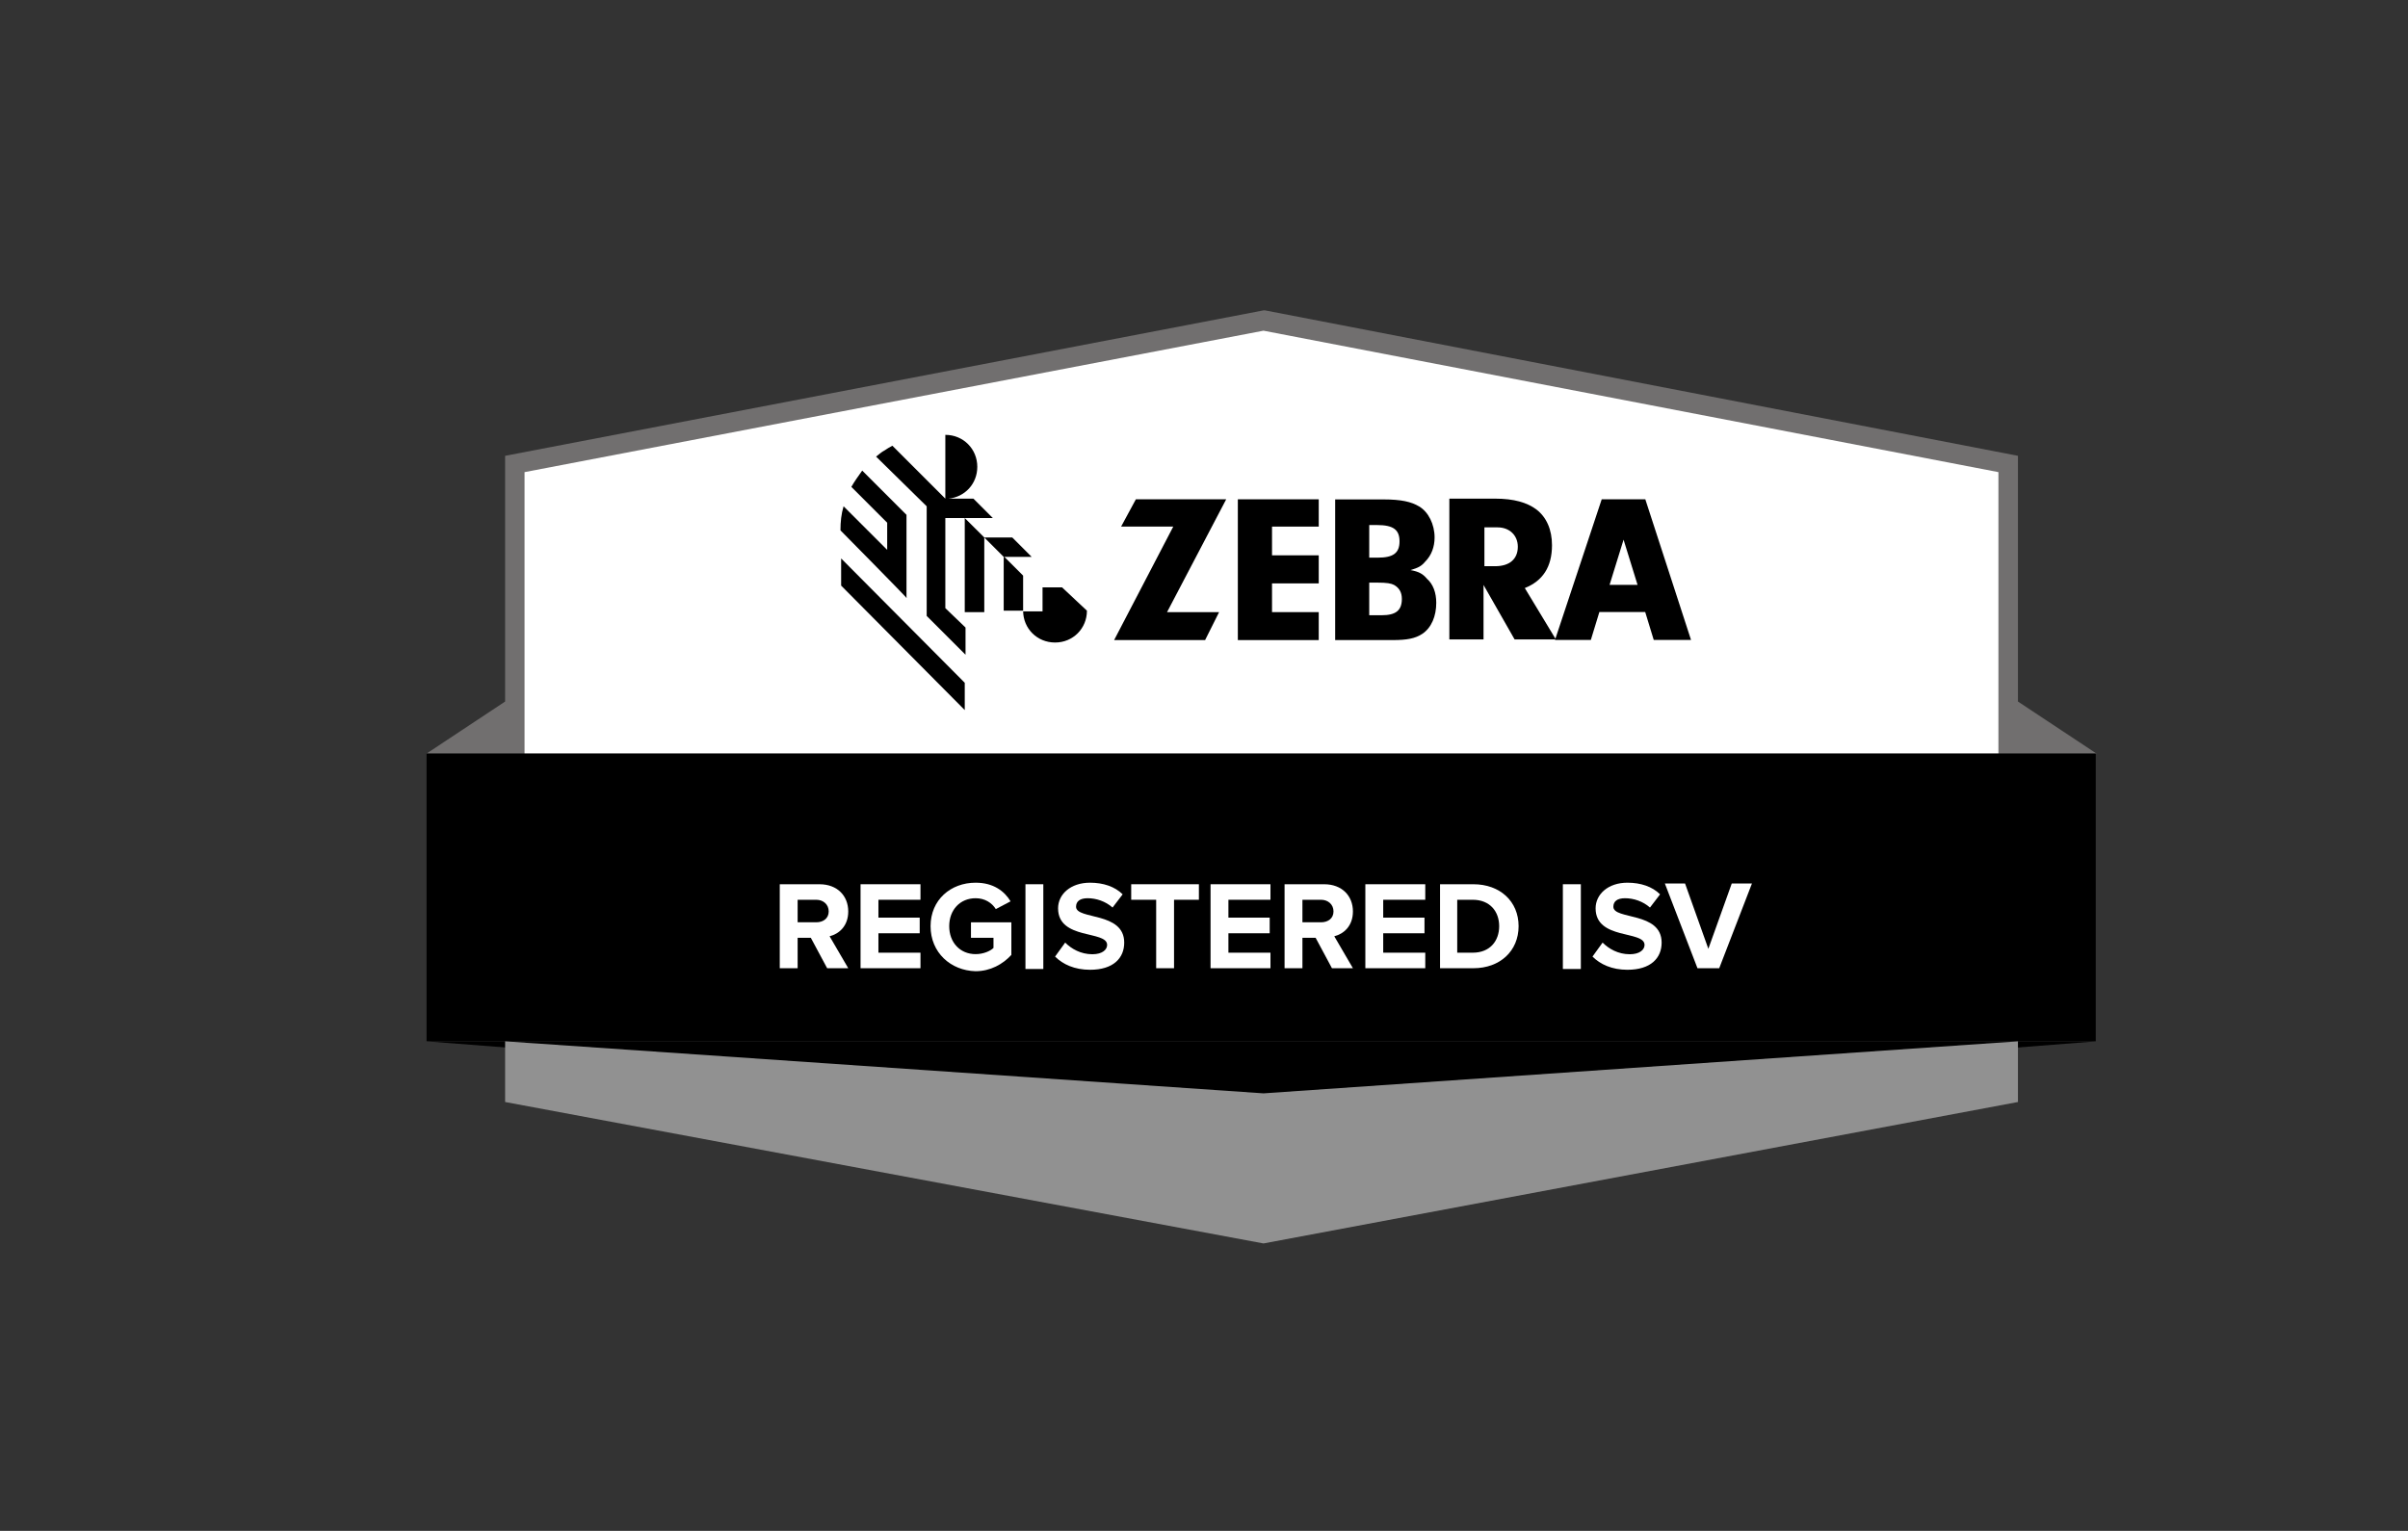
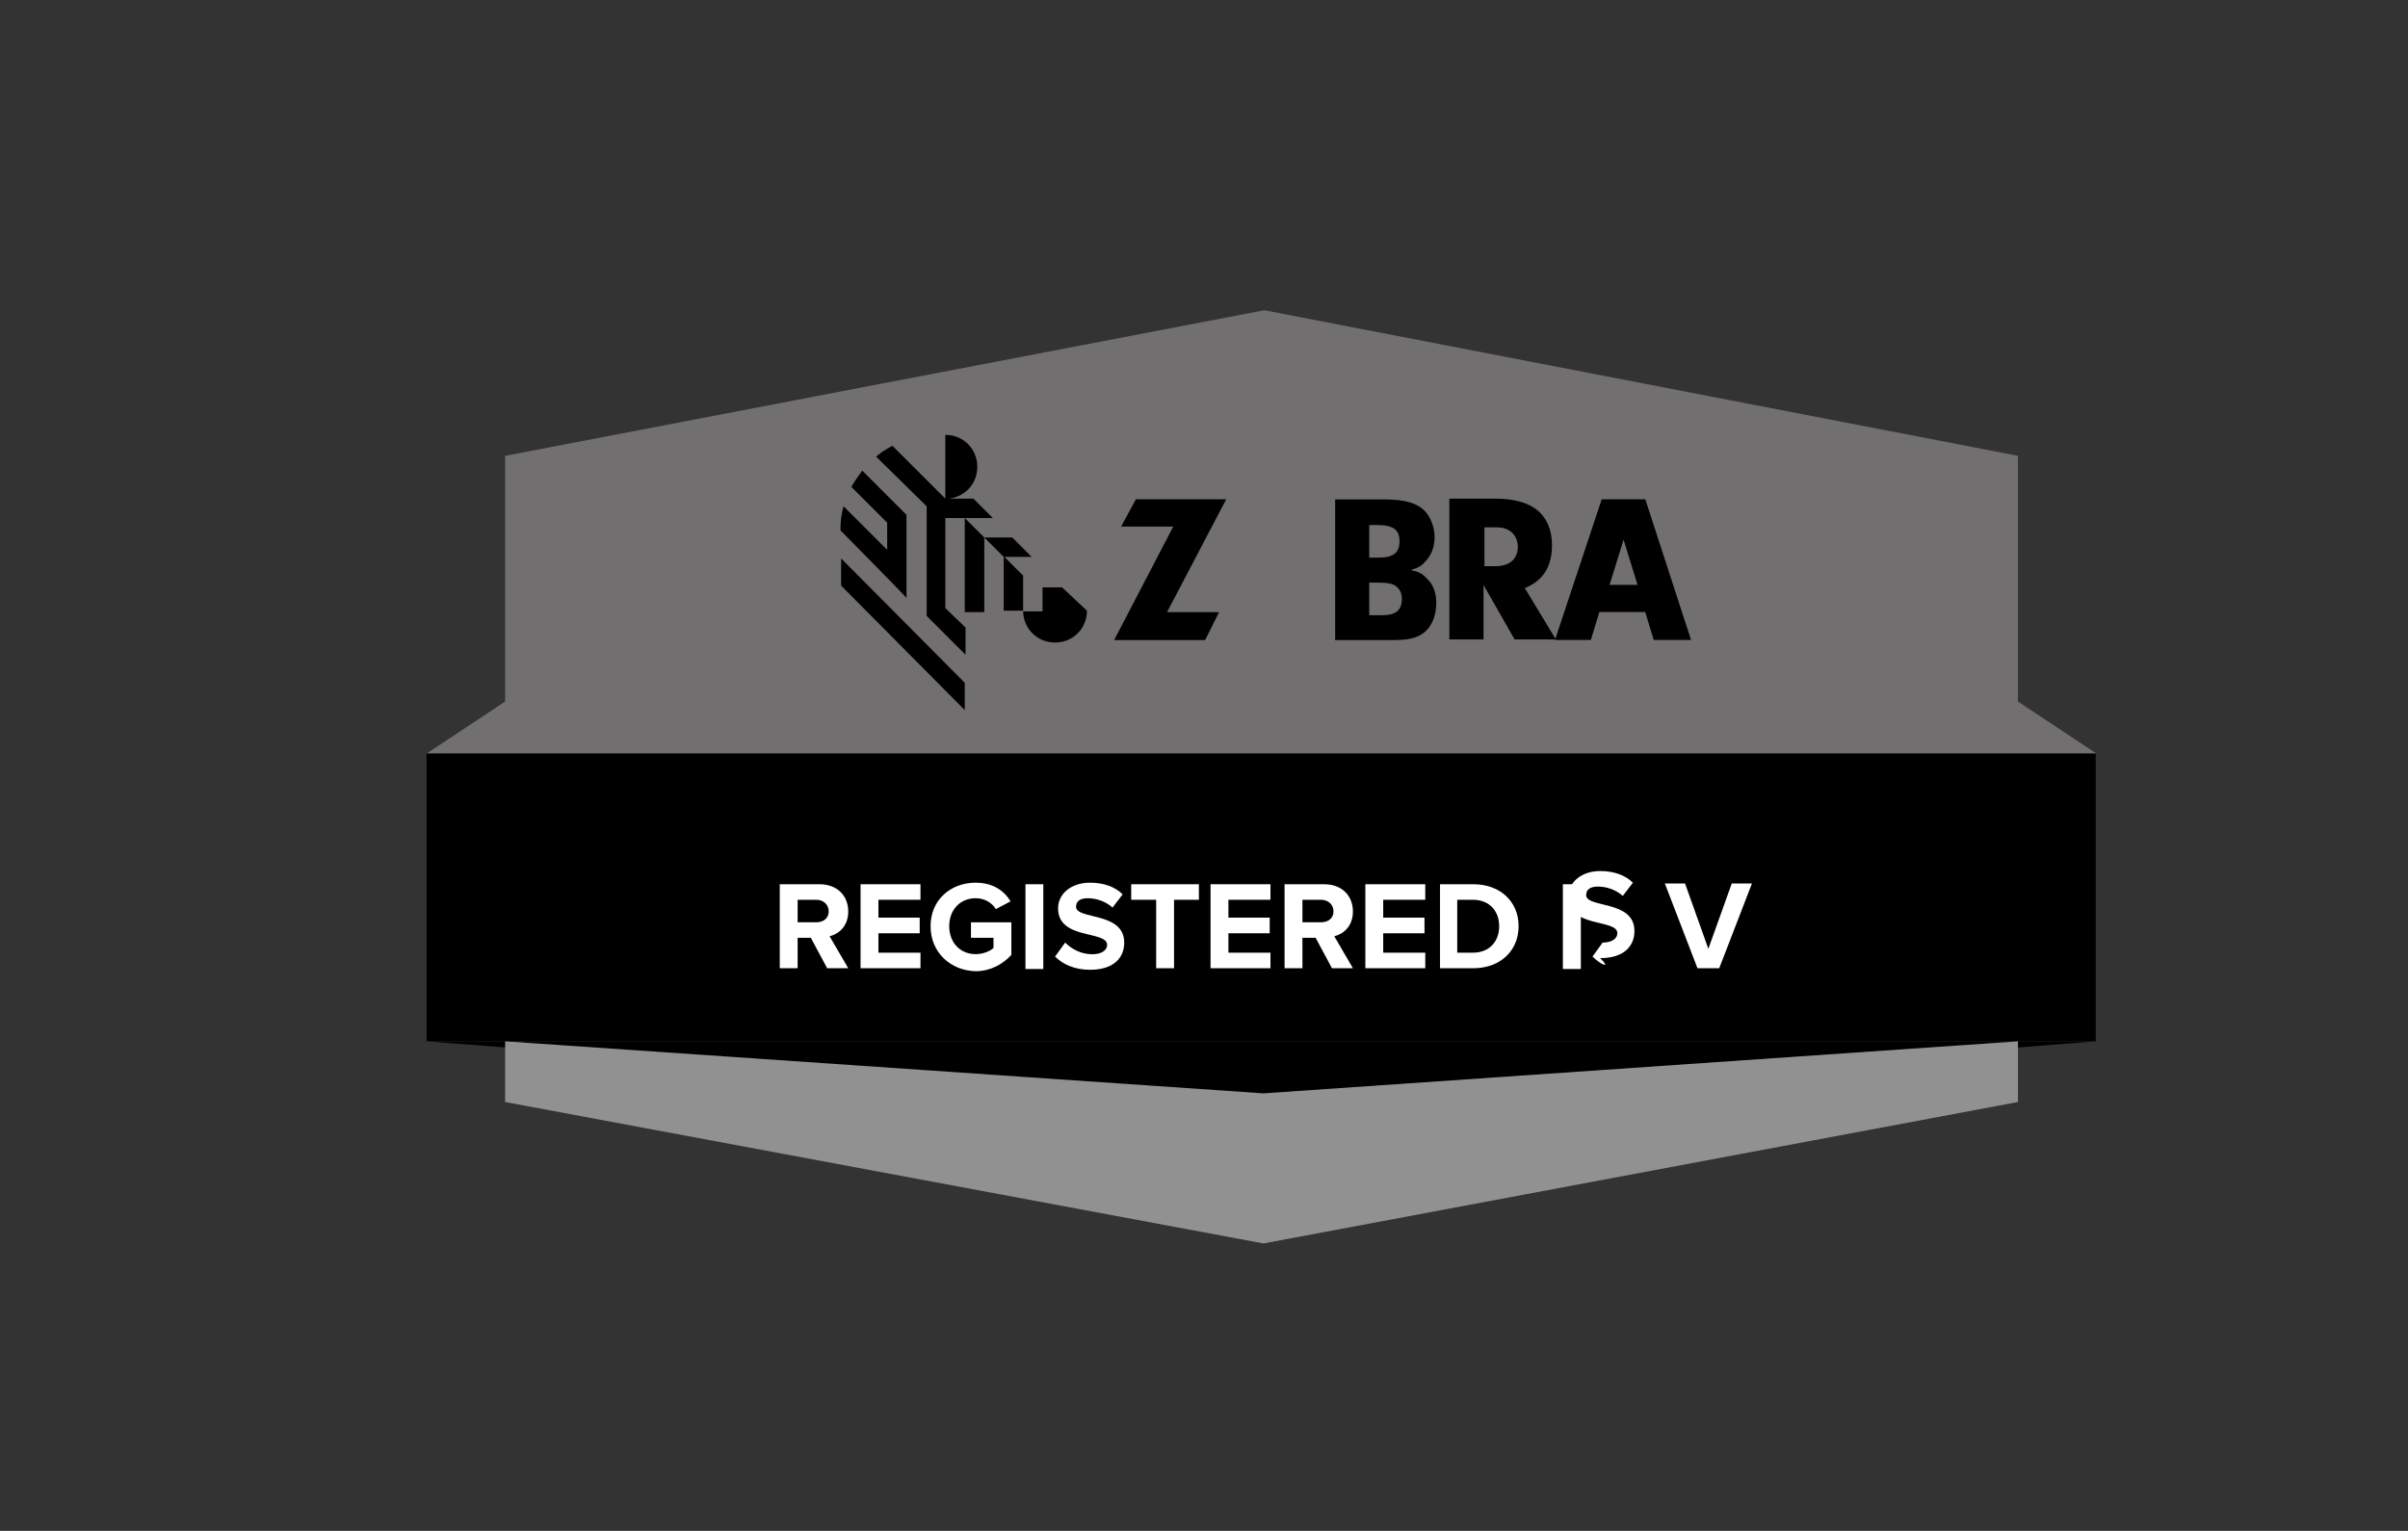
<svg xmlns="http://www.w3.org/2000/svg" xmlns:xlink="http://www.w3.org/1999/xlink" id="Layer_1" x="0px" y="0px" viewBox="0 0 217 138" style="enable-background:new 0 0 217 138;" xml:space="preserve">
  <rect x="0" y="0" width="217" height="138" fill="#333333" stroke="none" />
  <style type="text/css"> .st0{fill:#716F6F;} .st1{fill:#FFFFFF;} .st2{clip-path:url(#SVGID_2_);} .st3{fill:#919191;} </style>
  <g>
    <polygon class="st0" points="188.93,67.93 181.85,63.24 181.85,41.09 114,27.98 113.86,27.98 45.52,41.09 45.52,63.24 38.44,67.93 " />
-     <polyline class="st1" points="113.86,67.93 180.09,67.93 180.09,42.56 113.86,29.81 47.27,42.56 47.27,67.93 113.86,67.93 " />
    <polygon points="75.8,52.79 86.94,64.01 86.94,61.55 75.8,50.34 " />
    <path d="M93.95,52.94v2.17H92.2v-3.22l-1.75-1.75v4.91h1.75c0,1.61,1.26,2.87,2.88,2.87c1.61,0,2.87-1.26,2.87-2.87l-2.24-2.1 H93.95z" />
    <path d="M85.19,46.7h4.28l-1.75-1.75h-2.25c1.47-0.14,2.6-1.33,2.6-2.87c0-1.61-1.26-2.88-2.88-2.88v5.75l-4.77-4.77 c-0.28,0.14-0.49,0.28-0.7,0.42c-0.28,0.14-0.49,0.35-0.77,0.56l4.56,4.48v9.88l3.5,3.5v-2.45l-1.82-1.75V46.7z" />
    <polygon points="92.97,50.2 91.22,48.45 88.7,48.45 86.94,46.7 86.94,55.18 88.7,55.18 88.7,48.45 90.45,50.2 " />
    <path d="M81.69,53.84v-7.43l-3.99-3.99c-0.35,0.49-0.7,0.98-0.98,1.47l3.23,3.23v2.45l-3.93-3.93c-0.21,0.7-0.28,1.4-0.28,2.17 c0,0,5.82,5.89,5.96,6.1V53.84z" />
    <polygon points="102.36,45.01 101.03,47.47 105.73,47.47 100.4,57.7 108.6,57.7 109.86,55.18 105.17,55.18 110.5,45.01 " />
-     <polygon points="111.55,57.7 118.84,57.7 118.84,55.18 114.63,55.18 114.63,52.59 118.84,52.59 118.84,50.06 114.63,50.06 114.63,47.47 118.84,47.47 118.84,45.01 111.55,45.01 " />
    <path d="M124.51,55.46h-1.12v-2.94h0.7c0.91,0,1.26,0.07,1.54,0.21c0.49,0.28,0.7,0.7,0.7,1.26 C126.33,55.04,125.77,55.46,124.51,55.46z M123.39,47.33h0.7c1.47,0,2.03,0.42,2.03,1.47c0,1.05-0.56,1.47-1.96,1.47h-0.77V47.33z M127.11,51.39c0.7-0.21,0.98-0.35,1.33-0.77c0.56-0.56,0.84-1.33,0.84-2.17c0-1.19-0.56-2.31-1.4-2.8 c-0.7-0.42-1.61-0.63-3.22-0.63h-4.34V57.7h5.19c1.26,0,2.03-0.14,2.66-0.56c0.84-0.56,1.26-1.61,1.26-2.8 c0-0.91-0.28-1.68-0.84-2.17C128.23,51.74,127.88,51.53,127.11,51.39z" />
    <path d="M134.75,51.04h-0.98v-3.5h1.19c1.05,0,1.82,0.7,1.82,1.75C136.78,50.41,136.01,51.04,134.75,51.04z M139.86,49.15 c0-1.4-0.49-2.52-1.4-3.22c-0.84-0.63-2.03-0.98-3.72-0.98h-4.13v12.69h3.08v-4.91l2.8,4.91h3.72l-2.8-4.63 C139.02,52.37,139.86,51.11,139.86,49.15z" />
    <path d="M145.05,52.72l1.26-4.07l1.26,4.07H145.05z M148.27,45.01h-3.93l-4.21,12.68h3.23l0.77-2.52h4.13l0.77,2.52h3.36 L148.27,45.01z" />
    <rect x="38.44" y="67.93" width="150.42" height="25.93" />
    <path class="st1" d="M74.68,82.16c0-0.63-0.49-1.05-1.12-1.05h-1.68v2.03h1.68C74.19,83.14,74.68,82.79,74.68,82.16z M74.54,87.28 l-1.47-2.74h-1.19v2.74h-1.61v-7.57h3.58c1.61,0,2.59,1.05,2.59,2.45c0,1.33-0.84,2.03-1.68,2.24l1.68,2.88H74.54z" />
    <polygon class="st1" points="77.55,87.28 77.55,79.71 82.95,79.71 82.95,81.11 79.16,81.11 79.16,82.72 82.88,82.72 82.88,84.13 79.16,84.13 79.16,85.88 82.95,85.88 82.95,87.28 " />
    <path class="st1" d="M83.86,83.49c0-2.38,1.82-3.92,4.06-3.92c1.61,0,2.6,0.77,3.15,1.68l-1.33,0.7c-0.35-0.56-0.98-0.98-1.82-0.98 c-1.4,0-2.38,1.05-2.38,2.52c0,1.47,0.98,2.52,2.38,2.52c0.7,0,1.33-0.28,1.61-0.56v-0.91H87.5v-1.4h3.64v2.94 c-0.77,0.84-1.89,1.47-3.23,1.47C85.68,87.49,83.86,85.88,83.86,83.49z" />
    <polygon class="st1" points="92.41,87.28 92.41,79.71 94.02,79.71 94.02,87.35 92.41,87.35 " />
    <path class="st1" d="M95.08,86.23l0.91-1.26c0.56,0.56,1.4,1.05,2.45,1.05c0.91,0,1.33-0.42,1.33-0.84c0-1.33-4.42-0.42-4.42-3.3 c0-1.26,1.12-2.31,2.88-2.31c1.19,0,2.24,0.35,2.94,1.05l-0.91,1.19c-0.63-0.56-1.47-0.84-2.24-0.84c-0.7,0-1.05,0.28-1.05,0.77 c0,1.19,4.34,0.42,4.34,3.23c0,1.4-0.98,2.45-3.08,2.45C96.83,87.42,95.78,86.93,95.08,86.23z" />
    <polygon class="st1" points="104.19,87.28 104.19,81.11 101.94,81.11 101.94,79.71 108.04,79.71 108.04,81.11 105.8,81.11 105.8,87.28 " />
    <polygon class="st1" points="109.09,87.28 109.09,79.71 114.49,79.71 114.49,81.11 110.7,81.11 110.7,82.72 114.42,82.72 114.42,84.13 110.7,84.13 110.7,85.88 114.49,85.88 114.49,87.28 " />
    <path class="st1" d="M120.17,82.16c0-0.63-0.49-1.05-1.12-1.05h-1.68v2.03h1.68C119.68,83.14,120.17,82.79,120.17,82.16z M120.03,87.28l-1.47-2.74h-1.19v2.74h-1.61v-7.57h3.57c1.61,0,2.59,1.05,2.59,2.45c0,1.33-0.84,2.03-1.68,2.24l1.68,2.88H120.03z" />
    <polygon class="st1" points="123.04,87.28 123.04,79.71 128.44,79.71 128.44,81.11 124.65,81.11 124.65,82.72 128.37,82.72 128.37,84.13 124.65,84.13 124.65,85.88 128.44,85.88 128.44,87.28 " />
    <path class="st1" d="M135.1,83.49c0-1.33-0.84-2.38-2.38-2.38h-1.4v4.77h1.4C134.26,85.88,135.1,84.83,135.1,83.49z M129.77,87.28 v-7.57h3.01c2.39,0,4.07,1.54,4.07,3.78s-1.68,3.79-4.07,3.79H129.77z" />
    <polygon class="st1" points="140.84,87.28 140.84,79.71 142.46,79.71 142.46,87.35 140.84,87.35 " />
-     <path class="st1" d="M143.51,86.23l0.91-1.26c0.56,0.56,1.4,1.05,2.45,1.05c0.91,0,1.33-0.42,1.33-0.84c0-1.33-4.41-0.42-4.41-3.3 c0-1.26,1.12-2.31,2.87-2.31c1.19,0,2.24,0.35,2.94,1.05l-0.91,1.19c-0.63-0.56-1.47-0.84-2.25-0.84c-0.7,0-1.05,0.28-1.05,0.77 c0,1.19,4.35,0.42,4.35,3.23c0,1.4-0.98,2.45-3.09,2.45C145.26,87.42,144.21,86.93,143.51,86.23z" />
+     <path class="st1" d="M143.51,86.23l0.91-1.26c0.91,0,1.33-0.42,1.33-0.84c0-1.33-4.41-0.42-4.41-3.3 c0-1.26,1.12-2.31,2.87-2.31c1.19,0,2.24,0.35,2.94,1.05l-0.91,1.19c-0.63-0.56-1.47-0.84-2.25-0.84c-0.7,0-1.05,0.28-1.05,0.77 c0,1.19,4.35,0.42,4.35,3.23c0,1.4-0.98,2.45-3.09,2.45C145.26,87.42,144.21,86.93,143.51,86.23z" />
    <polygon class="st1" points="152.97,87.28 150.03,79.64 151.85,79.64 153.95,85.53 156.06,79.64 157.88,79.64 154.93,87.28 " />
    <g>
      <defs>
        <rect id="SVGID_1_" x="38.23" y="93.87" width="150.7" height="5.89" />
      </defs>
      <clipPath id="SVGID_2_">
        <use xlink:href="#SVGID_1_" style="overflow:visible;" />
      </clipPath>
      <polygon class="st2" points="188.93,93.87 38.44,93.87 113.86,99.75 " />
    </g>
    <polygon class="st3" points="113.86,98.56 45.52,93.87 45.52,99.34 113.86,112.09 181.85,99.34 181.85,93.87 " />
  </g>
</svg>